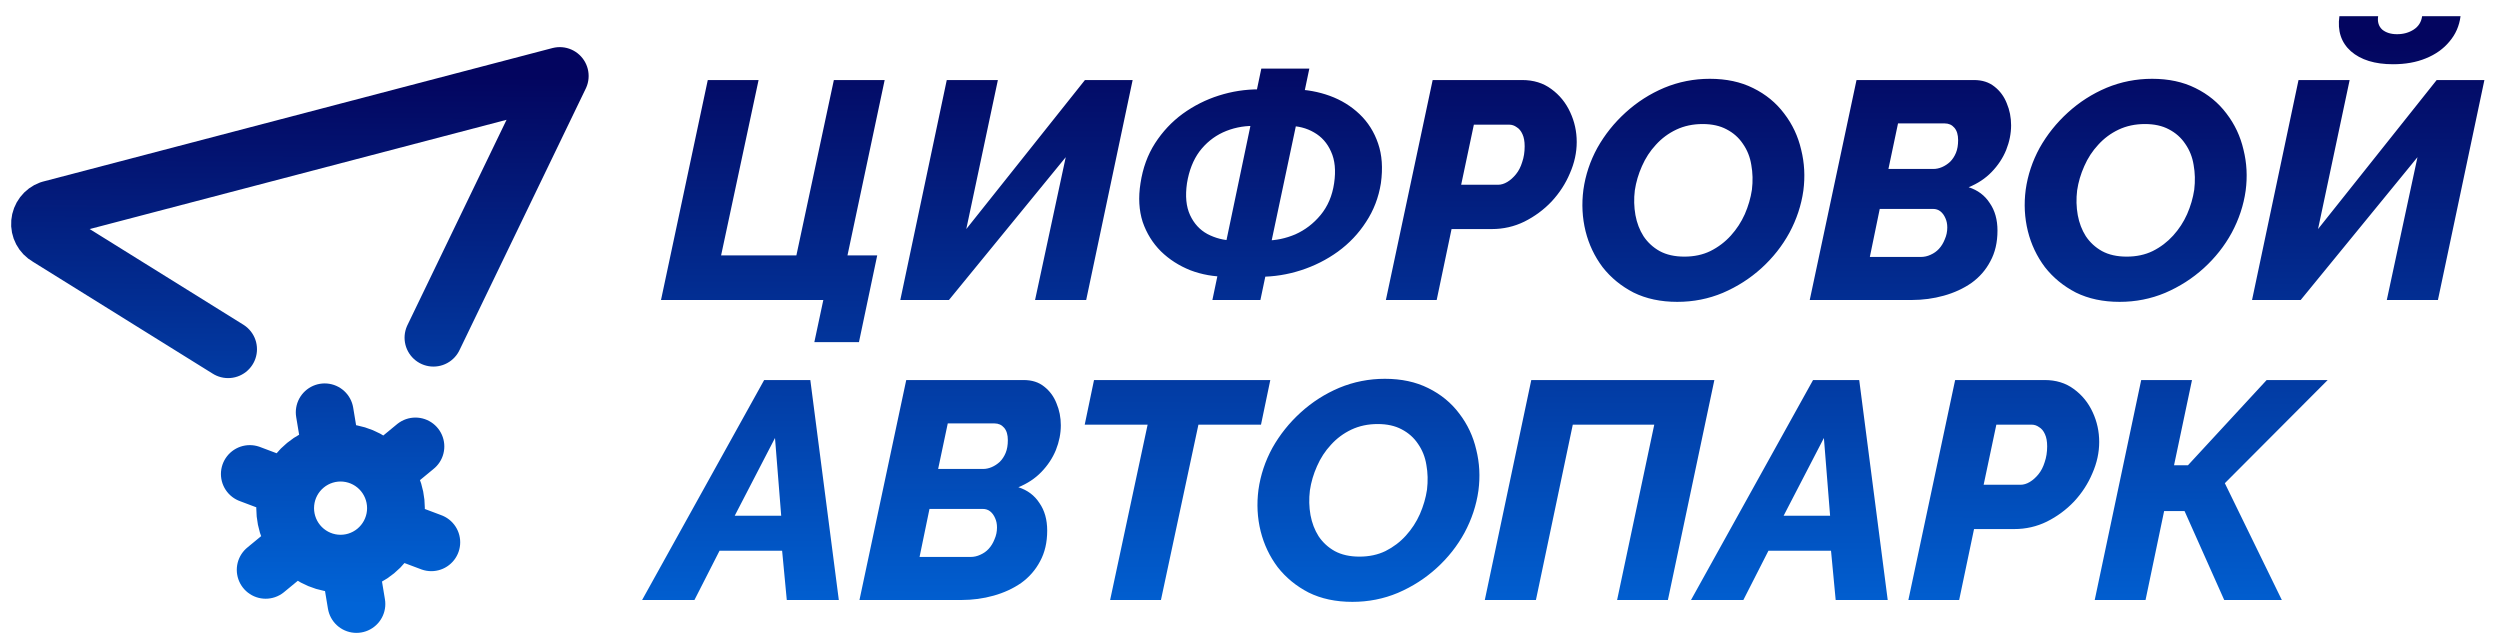
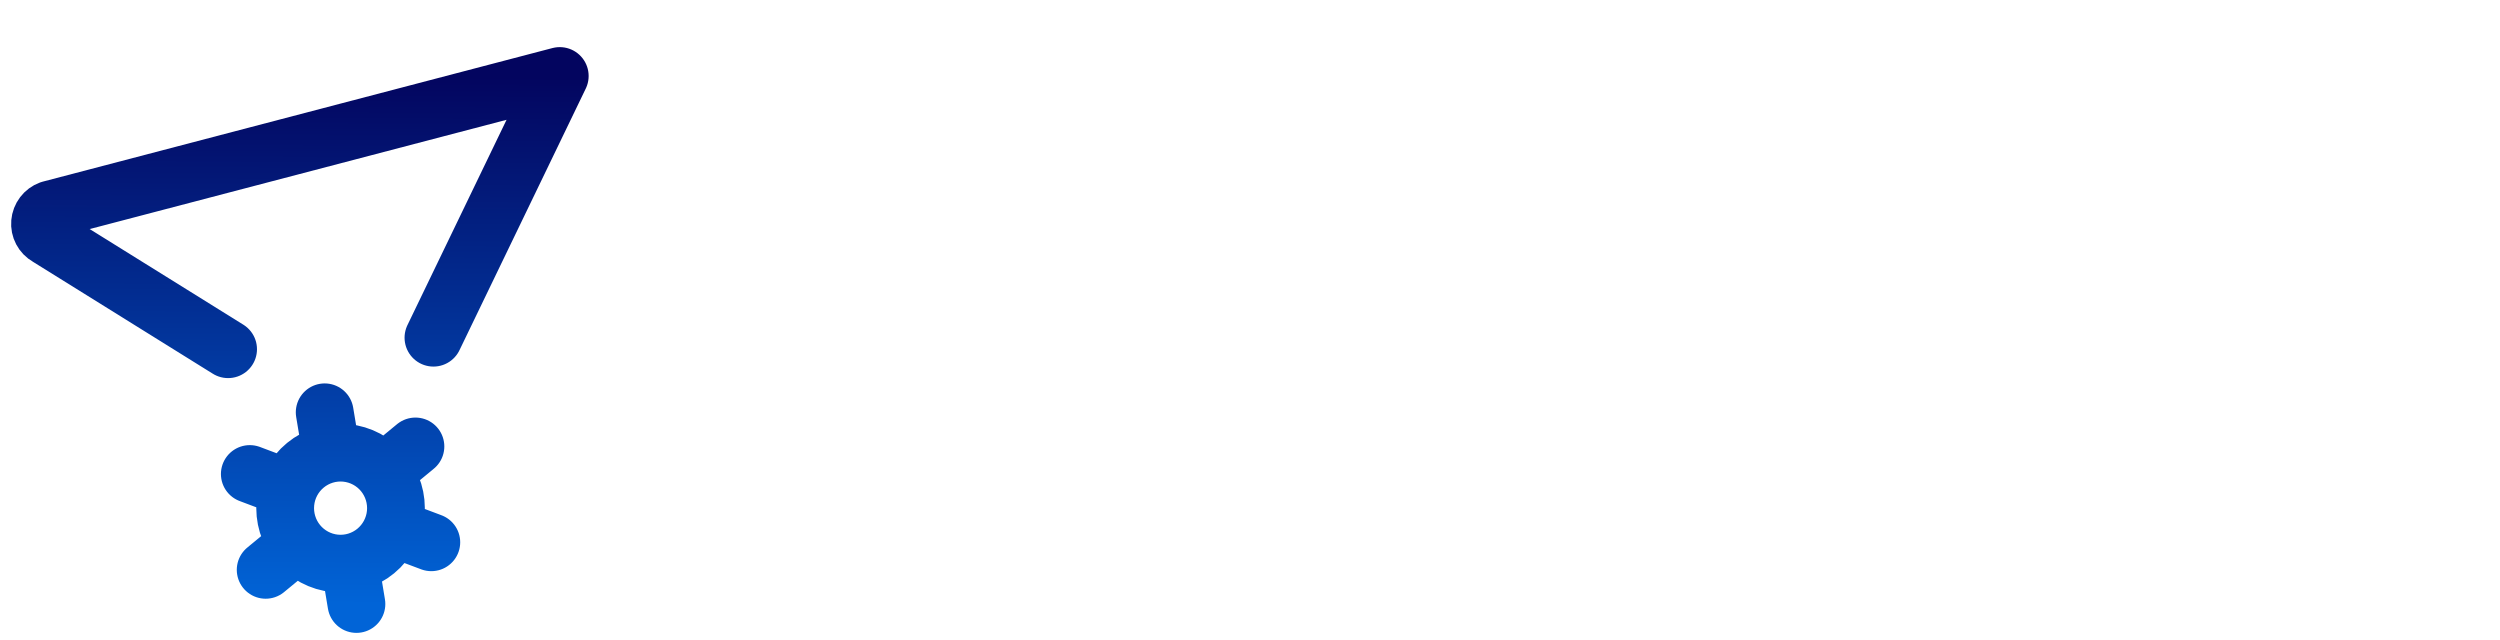
<svg xmlns="http://www.w3.org/2000/svg" width="125" height="32" viewBox="0 0 125 32" fill="none">
  <path d="M21.672 16.885L27.988 3.8L2.496 10.481C2.221 10.582 2.028 10.837 2.003 11.13C1.977 11.421 2.125 11.701 2.38 11.844L11.405 17.461M14.888 27.17C14.422 26.601 14.2 25.87 14.271 25.137C14.342 24.405 14.701 23.731 15.269 23.263C15.836 22.796 16.566 22.573 17.297 22.645C18.028 22.716 18.701 23.076 19.168 23.644M14.888 27.17C15.355 27.738 16.028 28.098 16.759 28.17C17.49 28.241 18.22 28.019 18.787 27.551C19.354 27.084 19.713 26.41 19.785 25.677C19.856 24.944 19.634 24.213 19.168 23.644M14.888 27.17L13.283 28.492M19.168 23.644L20.772 22.322M21.566 27.114L19.621 26.383M14.435 24.433L12.49 23.7M16.234 20.615L16.575 22.67M17.481 28.145L17.822 30.2" stroke="url(#paint0_linear_2020_4017)" stroke-width="2.888" stroke-linecap="round" stroke-linejoin="round" />
-   <path d="M40.717 17.107L41.166 15H33.05L35.389 4.002H37.929L36.055 12.769H39.819L41.693 4.002H44.233L42.374 12.769H43.861L42.948 17.107H40.717ZM45.015 15L47.338 4.002H49.894L48.314 11.453L54.247 4.002H56.632L54.309 15H51.753L53.287 7.859L47.447 15H45.015ZM61.362 13.838C60.701 13.838 60.087 13.73 59.519 13.513C58.951 13.286 58.461 12.971 58.047 12.568C57.634 12.155 57.33 11.665 57.134 11.097C56.948 10.518 56.912 9.873 57.025 9.16C57.139 8.406 57.381 7.74 57.753 7.162C58.125 6.584 58.584 6.093 59.132 5.691C59.689 5.288 60.294 4.983 60.944 4.777C61.595 4.57 62.261 4.467 62.942 4.467L62.663 6.295C62.127 6.295 61.62 6.403 61.145 6.62C60.681 6.837 60.288 7.157 59.968 7.58C59.658 8.004 59.452 8.53 59.349 9.16C59.256 9.801 59.307 10.332 59.504 10.756C59.7 11.179 59.989 11.494 60.371 11.701C60.763 11.907 61.187 12.016 61.641 12.026L61.362 13.838ZM60.619 15L61.006 13.157L61.161 12.785L62.725 5.319L62.741 4.978L63.066 3.429H65.467L65.142 4.978L65.002 5.319L63.422 12.785L63.407 13.157L63.02 15H60.619ZM63.004 13.838L63.283 12.026C63.789 12.026 64.285 11.923 64.77 11.716C65.255 11.499 65.674 11.179 66.025 10.756C66.386 10.322 66.614 9.79 66.706 9.16C66.799 8.53 66.748 8.004 66.552 7.58C66.366 7.157 66.082 6.837 65.7 6.62C65.328 6.403 64.904 6.295 64.429 6.295L64.693 4.467C65.323 4.477 65.922 4.586 66.49 4.792C67.058 4.999 67.553 5.303 67.977 5.706C68.4 6.109 68.71 6.599 68.906 7.178C69.102 7.746 69.149 8.406 69.045 9.16C68.932 9.873 68.684 10.518 68.302 11.097C67.93 11.675 67.46 12.171 66.892 12.584C66.335 12.986 65.72 13.296 65.049 13.513C64.378 13.73 63.696 13.838 63.004 13.838ZM71.633 4.002H76.109C76.677 4.002 77.163 4.152 77.565 4.451C77.978 4.751 78.293 5.138 78.51 5.613C78.727 6.078 78.836 6.573 78.836 7.1C78.836 7.627 78.722 8.148 78.495 8.665C78.278 9.181 77.973 9.651 77.581 10.074C77.189 10.487 76.734 10.823 76.218 11.081C75.712 11.329 75.17 11.453 74.591 11.453H72.578L71.834 15H69.294L71.633 4.002ZM74.901 9.238C75.056 9.238 75.211 9.191 75.366 9.098C75.521 9.005 75.665 8.876 75.799 8.711C75.934 8.546 76.037 8.344 76.109 8.107C76.192 7.869 76.233 7.606 76.233 7.317C76.233 7.069 76.197 6.868 76.125 6.713C76.052 6.548 75.954 6.429 75.831 6.357C75.717 6.274 75.593 6.233 75.459 6.233H73.693L73.058 9.238H74.901ZM83.863 15.093C83.037 15.093 82.309 14.938 81.679 14.628C81.059 14.308 80.543 13.885 80.13 13.358C79.727 12.821 79.443 12.222 79.278 11.561C79.113 10.89 79.077 10.198 79.17 9.486C79.273 8.752 79.505 8.055 79.867 7.394C80.238 6.734 80.708 6.145 81.276 5.629C81.855 5.102 82.5 4.689 83.213 4.389C83.935 4.09 84.694 3.94 85.49 3.94C86.316 3.94 87.038 4.095 87.658 4.405C88.288 4.715 88.804 5.138 89.207 5.675C89.62 6.212 89.904 6.816 90.059 7.487C90.224 8.148 90.26 8.83 90.168 9.532C90.064 10.265 89.832 10.967 89.47 11.639C89.109 12.3 88.644 12.888 88.076 13.405C87.508 13.921 86.863 14.334 86.14 14.644C85.427 14.943 84.668 15.093 83.863 15.093ZM84.219 12.831C84.705 12.831 85.138 12.739 85.52 12.553C85.913 12.356 86.254 12.098 86.543 11.778C86.832 11.458 87.064 11.102 87.24 10.709C87.415 10.306 87.534 9.899 87.596 9.486C87.648 9.052 87.637 8.639 87.565 8.246C87.503 7.854 87.364 7.503 87.147 7.193C86.94 6.883 86.667 6.641 86.326 6.465C85.996 6.289 85.598 6.202 85.133 6.202C84.648 6.202 84.209 6.295 83.817 6.48C83.424 6.666 83.083 6.919 82.794 7.239C82.505 7.549 82.273 7.906 82.097 8.308C81.922 8.701 81.803 9.103 81.741 9.517C81.689 9.94 81.7 10.353 81.772 10.756C81.844 11.148 81.978 11.499 82.175 11.809C82.381 12.119 82.65 12.367 82.98 12.553C83.321 12.739 83.734 12.831 84.219 12.831ZM92.826 4.002H98.696C99.109 4.002 99.45 4.111 99.719 4.327C99.998 4.544 100.204 4.823 100.338 5.164C100.483 5.505 100.555 5.871 100.555 6.264C100.555 6.677 100.472 7.09 100.307 7.503C100.142 7.906 99.899 8.272 99.579 8.603C99.269 8.923 98.887 9.176 98.433 9.362C98.887 9.506 99.239 9.77 99.486 10.152C99.745 10.523 99.874 10.983 99.874 11.53C99.874 12.119 99.755 12.63 99.517 13.064C99.29 13.498 98.975 13.859 98.572 14.148C98.17 14.427 97.71 14.639 97.194 14.783C96.677 14.928 96.141 15 95.583 15H90.487L92.826 4.002ZM96.047 12.847C96.213 12.847 96.373 12.811 96.528 12.739C96.693 12.666 96.832 12.568 96.946 12.444C97.07 12.31 97.168 12.15 97.24 11.964C97.323 11.778 97.364 11.582 97.364 11.375C97.364 11.2 97.333 11.045 97.271 10.911C97.209 10.766 97.127 10.652 97.023 10.57C96.92 10.487 96.796 10.446 96.652 10.446H93.987L93.492 12.847H96.047ZM96.667 8.448C96.812 8.448 96.956 8.417 97.101 8.355C97.245 8.293 97.38 8.205 97.504 8.091C97.627 7.968 97.726 7.818 97.798 7.642C97.87 7.467 97.906 7.255 97.906 7.007C97.906 6.739 97.844 6.532 97.72 6.388C97.597 6.243 97.436 6.171 97.24 6.171H94.901L94.421 8.448H96.667ZM105.979 15.093C105.153 15.093 104.425 14.938 103.795 14.628C103.175 14.308 102.659 13.885 102.246 13.358C101.843 12.821 101.559 12.222 101.394 11.561C101.228 10.89 101.192 10.198 101.285 9.486C101.388 8.752 101.621 8.055 101.982 7.394C102.354 6.734 102.824 6.145 103.392 5.629C103.97 5.102 104.616 4.689 105.328 4.389C106.051 4.09 106.81 3.94 107.605 3.94C108.431 3.94 109.154 4.095 109.774 4.405C110.404 4.715 110.92 5.138 111.323 5.675C111.736 6.212 112.02 6.816 112.175 7.487C112.34 8.148 112.376 8.83 112.283 9.532C112.18 10.265 111.947 10.967 111.586 11.639C111.225 12.3 110.76 12.888 110.192 13.405C109.624 13.921 108.979 14.334 108.256 14.644C107.543 14.943 106.784 15.093 105.979 15.093ZM106.335 12.831C106.82 12.831 107.254 12.739 107.636 12.553C108.029 12.356 108.369 12.098 108.658 11.778C108.948 11.458 109.18 11.102 109.355 10.709C109.531 10.306 109.65 9.899 109.712 9.486C109.763 9.052 109.753 8.639 109.681 8.246C109.619 7.854 109.479 7.503 109.263 7.193C109.056 6.883 108.782 6.641 108.442 6.465C108.111 6.289 107.714 6.202 107.249 6.202C106.763 6.202 106.325 6.295 105.932 6.48C105.54 6.666 105.199 6.919 104.91 7.239C104.621 7.549 104.388 7.906 104.213 8.308C104.037 8.701 103.918 9.103 103.857 9.517C103.805 9.94 103.815 10.353 103.888 10.756C103.96 11.148 104.094 11.499 104.29 11.809C104.497 12.119 104.765 12.367 105.096 12.553C105.437 12.739 105.85 12.831 106.335 12.831ZM112.602 15L114.926 4.002H117.482L115.902 11.453L121.834 4.002H124.22L121.896 15H119.34L120.874 7.859L115.034 15H112.602ZM119.65 3.212C118.741 3.212 118.039 2.995 117.544 2.562C117.058 2.128 116.867 1.544 116.97 0.811H118.907C118.865 1.09 118.932 1.312 119.108 1.477C119.294 1.632 119.542 1.71 119.852 1.71C120.172 1.71 120.45 1.632 120.688 1.477C120.926 1.322 121.065 1.1 121.106 0.811H123.027C122.965 1.296 122.779 1.72 122.469 2.081C122.17 2.443 121.777 2.722 121.292 2.918C120.817 3.114 120.27 3.212 119.65 3.212ZM38.208 19.002H40.516L41.941 30H39.339L39.106 27.537H35.977L34.722 30H32.105L38.208 19.002ZM39.06 25.787L38.75 21.899L36.736 25.787H39.06ZM45.312 19.002H51.182C51.596 19.002 51.936 19.11 52.205 19.327C52.484 19.544 52.69 19.823 52.824 20.164C52.969 20.505 53.041 20.871 53.041 21.264C53.041 21.677 52.959 22.09 52.794 22.503C52.628 22.906 52.386 23.272 52.065 23.603C51.756 23.923 51.373 24.176 50.919 24.362C51.373 24.506 51.725 24.77 51.972 25.152C52.231 25.523 52.36 25.983 52.36 26.53C52.36 27.119 52.241 27.63 52.004 28.064C51.776 28.497 51.461 28.859 51.059 29.148C50.656 29.427 50.196 29.639 49.68 29.783C49.164 29.928 48.627 30 48.069 30H42.973L45.312 19.002ZM48.534 27.847C48.699 27.847 48.859 27.811 49.014 27.738C49.179 27.666 49.319 27.568 49.432 27.444C49.556 27.31 49.654 27.15 49.726 26.964C49.809 26.778 49.85 26.582 49.85 26.375C49.85 26.2 49.819 26.045 49.757 25.911C49.696 25.766 49.613 25.652 49.51 25.57C49.406 25.487 49.282 25.446 49.138 25.446H46.474L45.978 27.847H48.534ZM49.153 23.448C49.298 23.448 49.443 23.417 49.587 23.355C49.732 23.293 49.866 23.205 49.99 23.091C50.114 22.968 50.212 22.818 50.284 22.642C50.356 22.467 50.392 22.255 50.392 22.007C50.392 21.739 50.331 21.532 50.207 21.388C50.083 21.243 49.923 21.171 49.726 21.171H47.388L46.907 23.448H49.153ZM57.381 21.233H54.236L54.701 19.002H63.515L63.05 21.233H59.921L58.047 30H55.506L57.381 21.233ZM67.617 30.093C66.79 30.093 66.062 29.938 65.433 29.628C64.813 29.308 64.297 28.885 63.884 28.358C63.481 27.821 63.197 27.222 63.032 26.561C62.866 25.89 62.83 25.198 62.923 24.486C63.026 23.752 63.259 23.055 63.62 22.394C63.992 21.733 64.462 21.145 65.03 20.628C65.608 20.102 66.254 19.689 66.966 19.389C67.689 19.09 68.448 18.94 69.243 18.94C70.069 18.94 70.792 19.095 71.412 19.405C72.042 19.715 72.558 20.138 72.961 20.675C73.374 21.212 73.658 21.816 73.813 22.487C73.978 23.148 74.014 23.83 73.921 24.532C73.818 25.265 73.585 25.967 73.224 26.639C72.863 27.3 72.398 27.888 71.83 28.404C71.262 28.921 70.617 29.334 69.894 29.644C69.181 29.943 68.422 30.093 67.617 30.093ZM67.973 27.831C68.458 27.831 68.892 27.738 69.274 27.553C69.666 27.356 70.007 27.098 70.296 26.778C70.586 26.458 70.818 26.102 70.993 25.709C71.169 25.306 71.288 24.899 71.35 24.486C71.401 24.052 71.391 23.639 71.319 23.246C71.257 22.854 71.117 22.503 70.901 22.193C70.694 21.883 70.42 21.641 70.08 21.465C69.749 21.289 69.352 21.202 68.887 21.202C68.401 21.202 67.963 21.295 67.57 21.48C67.178 21.666 66.837 21.919 66.548 22.239C66.259 22.549 66.026 22.906 65.851 23.308C65.675 23.701 65.556 24.104 65.495 24.517C65.443 24.94 65.453 25.353 65.525 25.756C65.598 26.148 65.732 26.499 65.928 26.809C66.135 27.119 66.403 27.367 66.734 27.553C67.075 27.738 67.488 27.831 67.973 27.831ZM74.24 30L76.564 19.002H85.718L83.395 30H80.855L82.713 21.233H78.639L76.796 30H74.24ZM90.653 19.002H92.961L94.386 30H91.784L91.551 27.537H88.422L87.168 30H84.55L90.653 19.002ZM91.505 25.787L91.195 21.899L89.181 25.787H91.505ZM97.757 19.002H102.234C102.802 19.002 103.287 19.152 103.69 19.451C104.103 19.751 104.418 20.138 104.635 20.613C104.851 21.078 104.96 21.573 104.96 22.1C104.96 22.627 104.846 23.148 104.619 23.665C104.402 24.181 104.098 24.651 103.705 25.074C103.313 25.487 102.858 25.823 102.342 26.081C101.836 26.329 101.294 26.453 100.716 26.453H98.702L97.958 30H95.418L97.757 19.002ZM101.025 24.238C101.18 24.238 101.335 24.191 101.49 24.098C101.645 24.005 101.79 23.876 101.924 23.711C102.058 23.546 102.161 23.345 102.234 23.107C102.316 22.869 102.358 22.606 102.358 22.317C102.358 22.069 102.321 21.868 102.249 21.713C102.177 21.548 102.079 21.429 101.955 21.357C101.841 21.274 101.717 21.233 101.583 21.233H99.817L99.182 24.238H101.025ZM104.736 30L107.06 19.002H109.6L108.702 23.262H109.399L113.333 19.002H116.385L111.242 24.16L114.092 30H111.211L109.228 25.554H108.206L107.277 30H104.736Z" fill="url(#paint1_linear_2020_4017)" />
  <defs>
    <linearGradient id="paint0_linear_2020_4017" x1="15.061" y1="3.8" x2="14.922" y2="30.2" gradientUnits="userSpaceOnUse">
      <stop stop-color="#03055F" />
      <stop offset="1" stop-color="#0164D7" />
    </linearGradient>
    <linearGradient id="paint1_linear_2020_4017" x1="78.722" y1="2" x2="78.671" y2="32.001" gradientUnits="userSpaceOnUse">
      <stop stop-color="#03055F" />
      <stop offset="1" stop-color="#0164D7" />
    </linearGradient>
  </defs>
</svg>